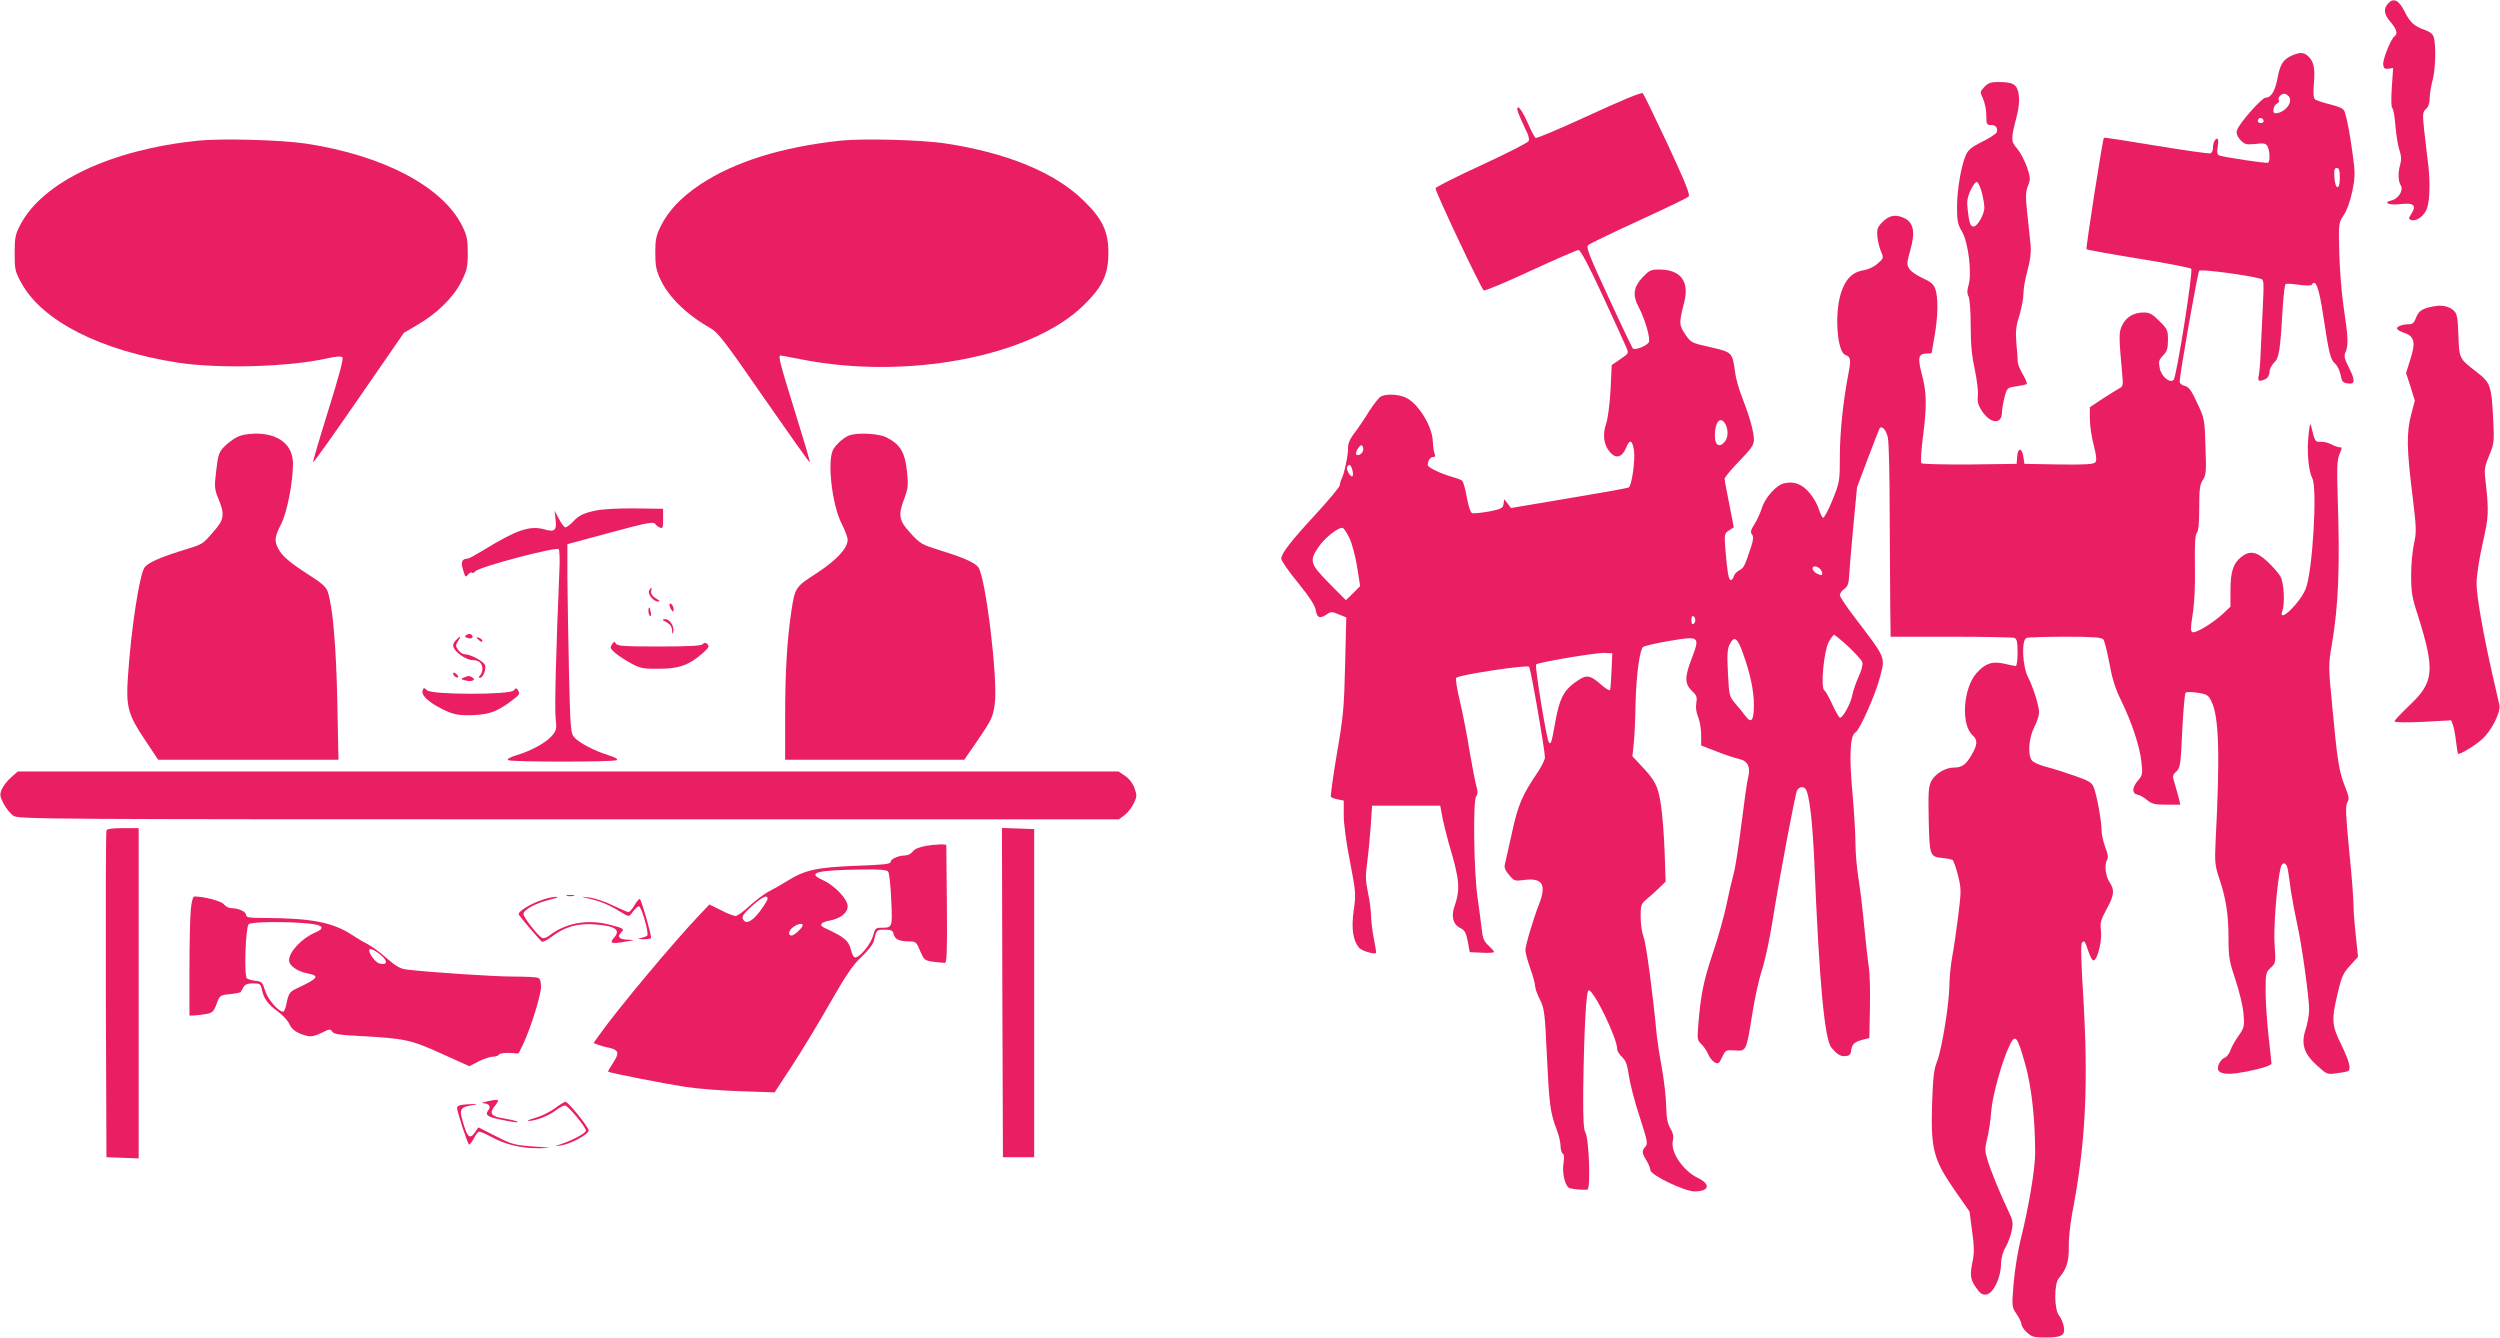
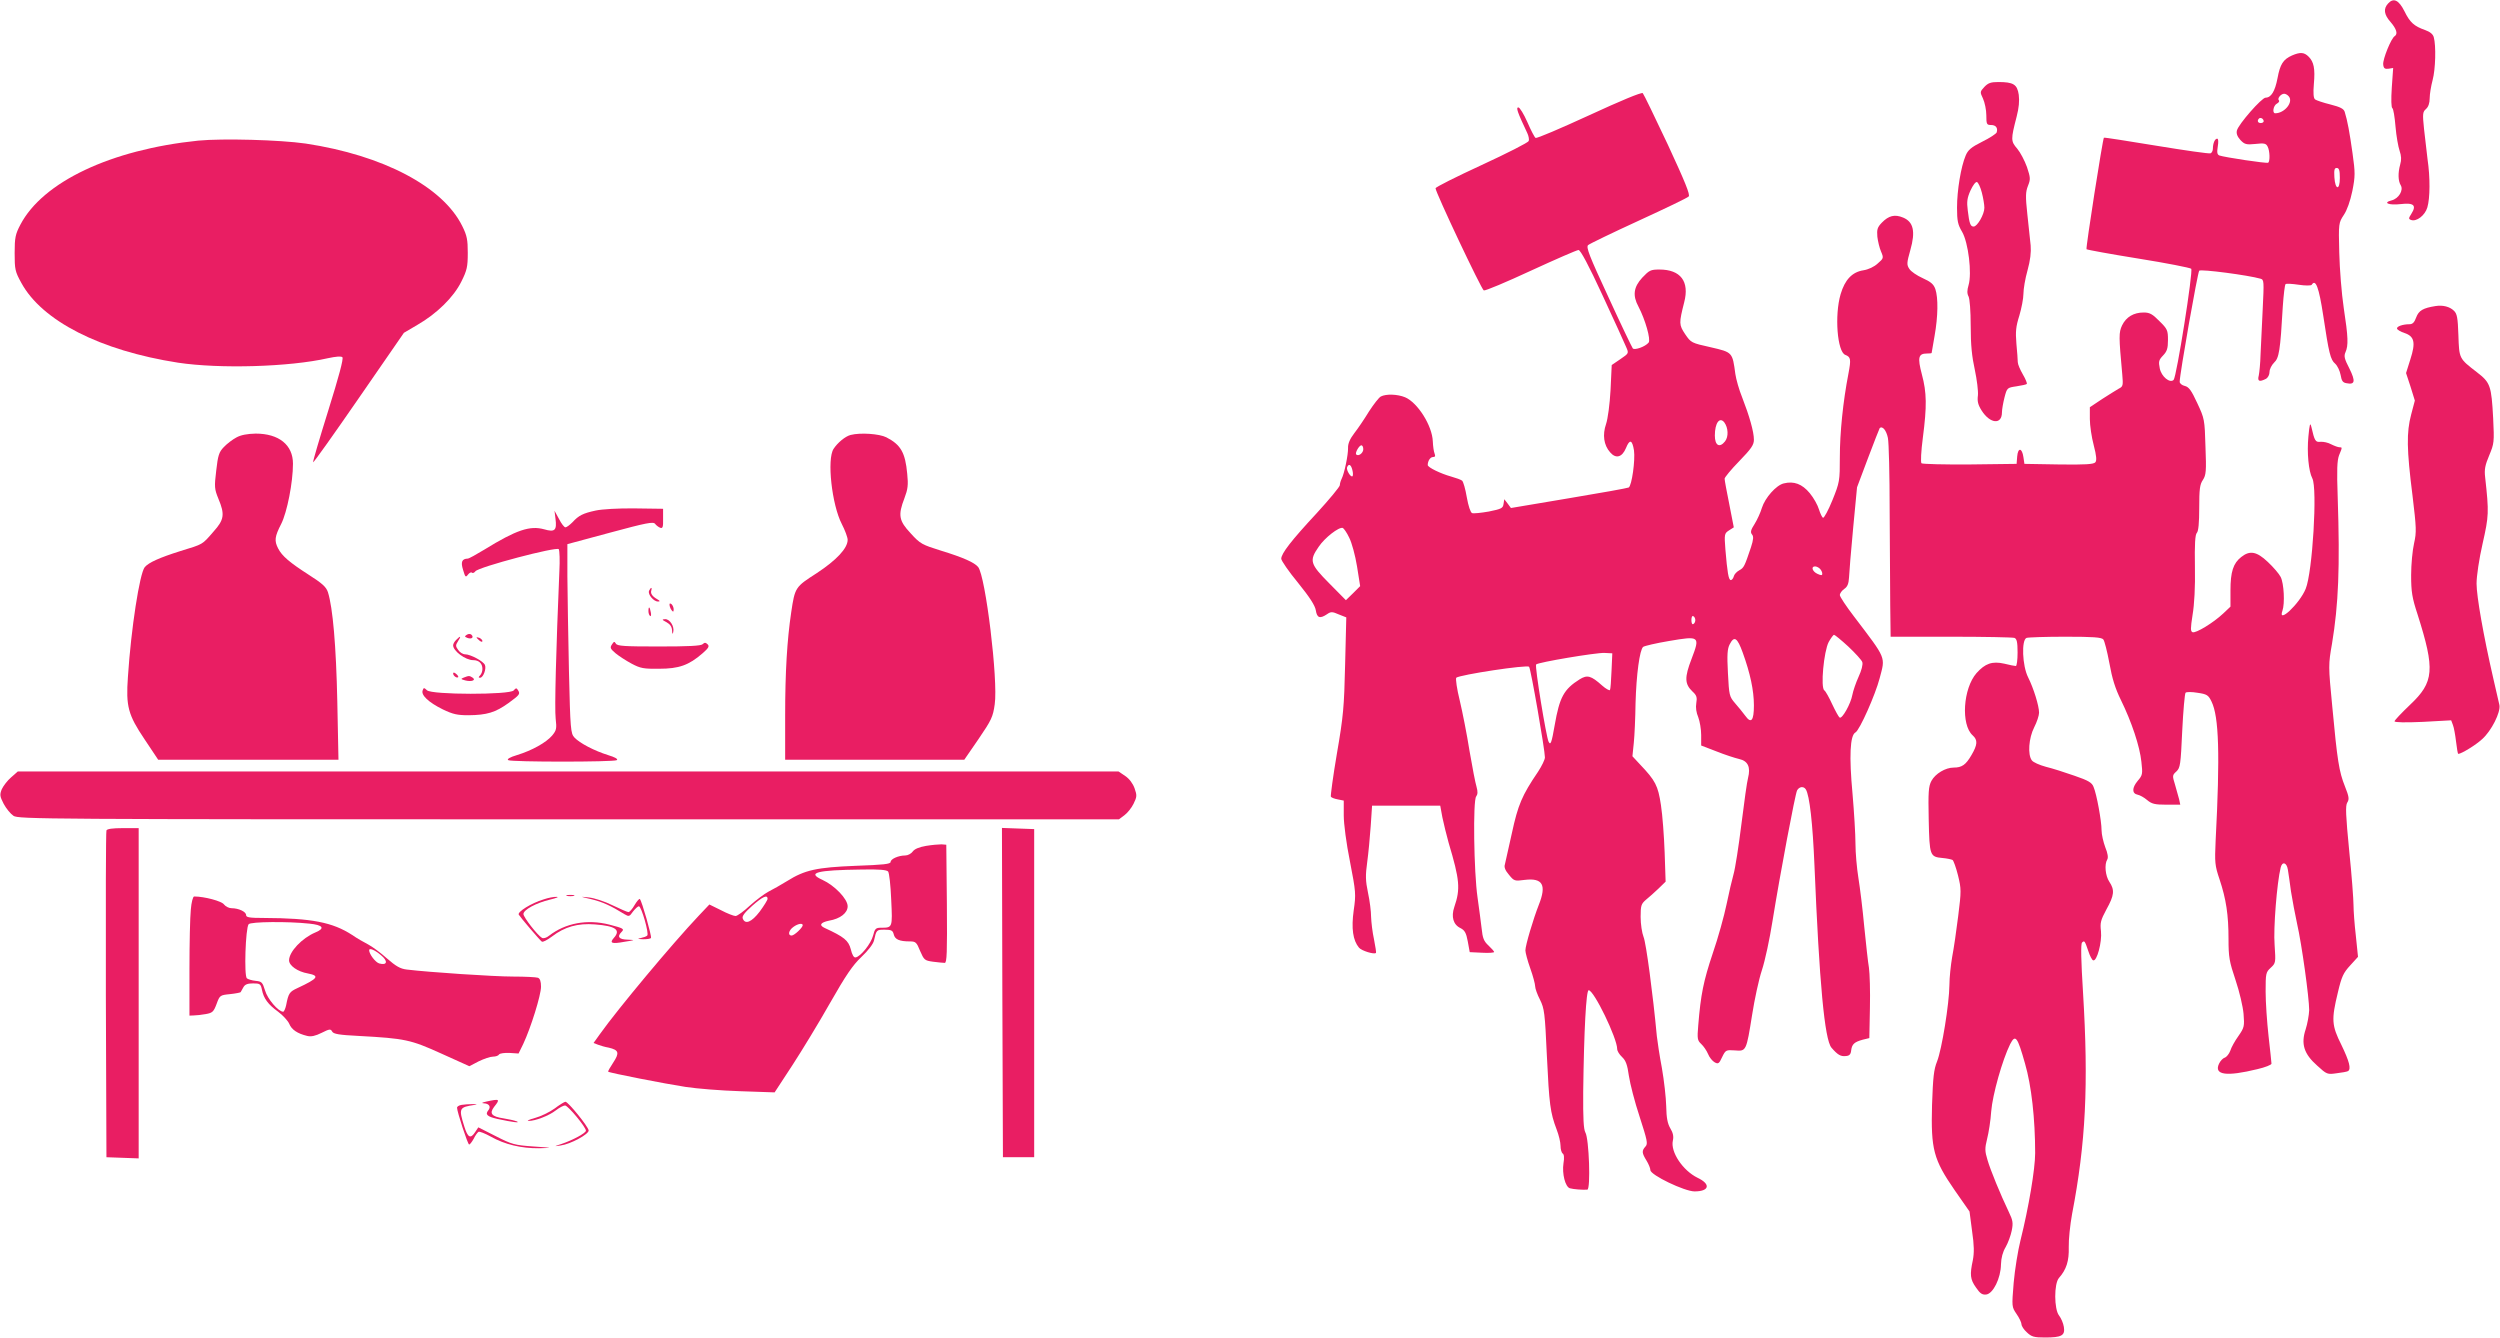
<svg xmlns="http://www.w3.org/2000/svg" version="1.0" width="1280pt" height="685pt" viewBox="0 0 1280 685" preserveAspectRatio="xMidYMid meet">
  <g transform="translate(0,685) scale(0.1,-0.1)" fill="#e91e63" stroke="none">
    <path d="M12227 6832 c-25 -27 -21 -57 13 -95 30 -35 38 -61 21 -72 -18 -10 -62 -119 -59 -145 2 -20 8 -24 27 -22 l24 4 -7 -100 c-4 -61 -3 -103 3 -106 5 -3 12 -45 16 -94 4 -48 14 -104 21 -124 9 -26 10 -47 3 -70 -12 -44 -11 -84 3 -107 15 -25 -11 -68 -47 -77 -48 -12 -14 -26 46 -19 68 8 83 -6 55 -50 -14 -22 -15 -26 -2 -31 28 -11 72 23 84 64 14 48 15 152 1 247 -5 39 -13 108 -18 155 -8 77 -7 87 10 102 12 10 19 30 19 55 0 21 7 63 15 93 15 56 18 176 6 219 -4 16 -19 28 -44 37 -57 20 -78 39 -106 96 -29 58 -56 71 -84 40z" />
    <path d="M11735 6566 c-45 -20 -61 -45 -74 -116 -13 -68 -33 -100 -61 -100 -20 0 -139 -136 -147 -168 -4 -16 2 -31 18 -49 21 -22 30 -25 77 -20 44 5 54 3 62 -13 12 -22 13 -77 3 -83 -8 -5 -225 28 -250 37 -11 5 -13 15 -8 46 4 24 3 40 -3 40 -12 0 -22 -24 -22 -51 0 -11 -6 -22 -12 -24 -7 -3 -132 15 -278 39 -146 24 -266 43 -268 41 -6 -5 -94 -567 -89 -571 3 -3 123 -25 266 -48 144 -23 265 -47 270 -52 11 -11 -75 -554 -90 -569 -19 -19 -63 17 -71 59 -7 35 -5 43 17 66 20 21 25 36 25 79 0 50 -3 57 -44 97 -35 36 -50 44 -80 44 -52 0 -90 -23 -111 -66 -17 -37 -17 -55 1 -251 5 -57 4 -62 -18 -73 -12 -7 -51 -31 -85 -53 l-63 -42 0 -60 c0 -33 9 -94 20 -135 14 -54 16 -78 8 -87 -8 -10 -51 -13 -187 -11 l-176 3 -5 34 c-7 49 -28 51 -32 4 l-3 -38 -239 -3 c-132 -1 -244 2 -248 6 -5 5 -2 62 7 131 21 162 20 231 -5 324 -23 87 -18 107 26 107 13 0 24 1 24 3 0 1 7 40 15 87 18 101 19 195 4 240 -9 25 -23 37 -65 56 -29 13 -60 34 -68 47 -14 21 -14 30 5 97 27 95 16 144 -37 166 -43 18 -74 10 -109 -26 -23 -24 -26 -35 -23 -72 3 -24 11 -58 19 -76 14 -33 13 -35 -17 -61 -18 -17 -48 -31 -74 -35 -57 -9 -94 -48 -116 -122 -32 -109 -17 -296 24 -311 28 -11 30 -22 16 -96 -28 -144 -44 -304 -44 -427 0 -123 -1 -129 -38 -221 -21 -52 -43 -92 -48 -90 -5 2 -14 21 -21 43 -6 21 -27 59 -47 83 -39 47 -81 63 -133 50 -39 -9 -96 -74 -112 -125 -7 -24 -24 -61 -37 -82 -20 -31 -23 -43 -14 -54 9 -10 8 -26 -5 -66 -33 -98 -36 -105 -60 -118 -13 -7 -26 -21 -28 -31 -3 -11 -10 -19 -15 -19 -12 0 -18 39 -28 157 -6 78 -5 82 18 97 l25 16 -23 118 c-13 64 -24 123 -24 131 0 7 34 48 75 90 62 64 75 83 75 110 0 40 -23 121 -60 216 -16 39 -31 93 -35 120 -15 112 -14 111 -126 137 -99 22 -101 23 -131 67 -32 48 -32 56 -5 163 28 107 -18 168 -127 168 -45 0 -52 -4 -88 -42 -44 -48 -50 -91 -19 -148 35 -67 64 -169 52 -184 -17 -21 -71 -40 -81 -30 -4 5 -61 123 -125 263 -98 211 -115 255 -104 266 8 7 124 63 259 125 135 62 250 117 256 124 9 8 -19 76 -107 266 -66 140 -123 258 -128 263 -6 6 -116 -40 -274 -113 -146 -67 -269 -120 -275 -116 -5 3 -24 39 -42 81 -18 41 -39 75 -46 75 -13 0 -6 -22 46 -132 7 -15 10 -33 7 -40 -3 -8 -111 -63 -241 -123 -130 -60 -236 -113 -236 -119 0 -21 235 -518 247 -523 7 -3 116 43 241 101 126 58 236 106 244 106 10 0 52 -78 123 -232 59 -128 114 -247 121 -265 14 -32 14 -32 -30 -62 l-44 -30 -6 -128 c-4 -73 -14 -148 -23 -174 -19 -55 -12 -108 21 -145 29 -34 61 -26 81 22 19 47 32 43 41 -12 7 -50 -11 -180 -27 -190 -5 -3 -143 -28 -306 -55 l-297 -50 -17 23 -17 22 -4 -25 c-3 -21 -11 -25 -75 -38 -40 -7 -78 -11 -86 -8 -8 3 -19 36 -27 81 -7 42 -18 80 -24 85 -6 5 -31 14 -56 21 -54 15 -120 47 -120 59 0 21 13 41 27 41 11 0 13 5 8 18 -4 9 -8 37 -9 62 -3 81 -78 199 -142 226 -39 16 -97 18 -124 4 -10 -5 -37 -40 -61 -77 -23 -38 -57 -88 -75 -111 -23 -30 -33 -54 -32 -76 1 -34 -19 -131 -33 -158 -5 -10 -9 -24 -9 -32 0 -8 -53 -72 -118 -143 -131 -141 -182 -207 -182 -234 0 -9 38 -65 86 -123 59 -73 87 -116 91 -141 6 -39 21 -44 57 -20 20 14 27 14 61 -1 l38 -15 -6 -242 c-5 -217 -9 -264 -42 -455 -20 -117 -33 -216 -31 -221 3 -5 19 -11 36 -14 l30 -6 0 -76 c0 -43 13 -143 32 -237 30 -155 31 -166 19 -249 -13 -93 -4 -154 27 -191 13 -16 78 -36 87 -27 2 2 -3 33 -10 69 -8 36 -14 88 -15 115 0 28 -7 84 -16 125 -13 62 -13 89 -4 155 6 44 14 127 18 185 l7 105 174 0 175 0 11 -60 c7 -33 21 -91 32 -130 57 -191 61 -236 29 -329 -17 -50 -5 -91 32 -108 21 -11 29 -24 37 -68 l10 -55 63 -3 c34 -2 62 0 62 4 0 3 -13 18 -29 33 -24 22 -30 38 -35 87 -4 32 -13 104 -21 159 -19 131 -24 497 -7 517 8 11 9 24 2 49 -6 19 -22 102 -36 184 -13 83 -36 199 -50 258 -15 60 -22 112 -18 117 17 15 364 68 373 56 9 -11 81 -426 81 -464 0 -11 -16 -44 -35 -73 -83 -122 -103 -171 -134 -314 -17 -77 -33 -149 -36 -161 -5 -14 2 -31 21 -53 26 -32 29 -33 81 -26 92 11 112 -26 72 -127 -28 -71 -69 -208 -69 -234 0 -11 11 -53 25 -92 14 -39 25 -81 25 -92 0 -11 11 -42 25 -69 22 -45 25 -65 35 -287 12 -249 17 -290 50 -377 11 -28 20 -66 20 -84 0 -17 5 -35 11 -39 7 -4 9 -22 4 -50 -8 -53 9 -121 33 -128 17 -5 67 -9 89 -7 18 1 9 262 -10 293 -9 17 -12 70 -11 208 4 314 15 520 28 520 27 0 146 -246 146 -301 0 -10 11 -28 25 -41 19 -18 27 -39 35 -97 6 -40 30 -134 55 -209 39 -121 43 -138 30 -152 -20 -22 -19 -33 5 -72 11 -18 20 -40 20 -49 0 -25 175 -109 226 -109 76 0 85 37 15 70 -75 37 -139 132 -126 190 5 21 1 40 -13 63 -14 24 -20 53 -21 113 -1 44 -11 132 -22 195 -12 63 -23 137 -26 164 -20 214 -55 478 -68 508 -8 20 -15 66 -15 102 0 59 3 67 27 88 15 12 44 38 64 57 l37 36 -5 149 c-3 83 -11 192 -19 243 -15 100 -28 125 -107 208 l-39 42 7 68 c4 38 8 130 9 204 4 146 21 273 39 288 7 5 66 19 132 30 158 27 160 25 116 -91 -37 -96 -36 -129 5 -168 21 -19 24 -30 19 -59 -4 -22 0 -49 10 -72 8 -21 15 -62 15 -91 l0 -54 78 -30 c42 -17 95 -34 116 -39 46 -10 60 -42 46 -97 -5 -17 -20 -124 -34 -237 -14 -113 -32 -228 -40 -255 -8 -28 -24 -97 -36 -155 -12 -58 -43 -171 -71 -252 -47 -141 -61 -208 -74 -368 -6 -69 -4 -77 15 -95 12 -11 28 -34 35 -51 7 -18 23 -37 34 -43 18 -10 23 -7 38 26 18 37 20 38 65 35 59 -5 59 -5 89 183 12 77 34 180 50 228 16 48 40 161 54 250 40 248 116 650 126 670 11 20 34 23 45 5 19 -31 35 -173 44 -388 25 -605 52 -892 87 -934 31 -36 47 -46 73 -43 19 1 26 9 28 29 4 32 16 43 60 55 l33 8 3 155 c2 85 -1 178 -5 205 -5 28 -15 122 -24 210 -8 88 -22 201 -30 250 -8 50 -15 128 -15 175 0 47 -7 162 -15 255 -18 194 -13 300 15 315 21 11 102 193 124 278 29 111 37 94 -131 315 -40 52 -73 102 -73 110 0 9 10 23 23 32 16 11 22 26 24 58 1 23 10 137 21 252 l20 210 56 149 c31 82 58 151 60 154 14 13 34 -11 42 -50 5 -23 9 -191 9 -373 1 -181 2 -401 3 -487 l2 -158 309 0 c170 0 316 -3 325 -6 12 -5 16 -21 16 -75 0 -38 -4 -69 -9 -69 -5 0 -32 5 -59 12 -62 14 -98 1 -142 -48 -69 -79 -81 -264 -20 -319 27 -24 25 -48 -6 -101 -29 -50 -49 -64 -91 -64 -42 0 -94 -31 -114 -68 -15 -28 -17 -57 -14 -199 4 -185 6 -190 71 -196 23 -2 45 -7 51 -10 5 -3 18 -39 28 -79 17 -69 17 -80 1 -208 -9 -74 -23 -169 -31 -210 -7 -41 -14 -106 -14 -143 -1 -97 -39 -330 -63 -391 -17 -42 -21 -81 -26 -224 -6 -227 7 -278 116 -436 l76 -109 13 -100 c11 -74 11 -112 4 -149 -16 -74 -14 -98 16 -140 21 -31 32 -38 52 -36 36 4 75 84 76 154 1 34 9 64 24 89 12 21 26 59 31 84 8 39 6 53 -15 96 -43 90 -94 214 -109 266 -14 46 -14 59 -2 108 8 31 18 94 21 141 7 86 57 263 97 344 27 52 37 39 76 -99 33 -113 52 -283 52 -459 0 -81 -33 -278 -75 -446 -13 -52 -29 -150 -35 -218 -10 -123 -10 -123 15 -160 14 -20 25 -44 25 -52 0 -9 12 -28 28 -42 23 -22 36 -26 92 -26 86 0 104 10 97 54 -3 19 -14 45 -25 59 -25 32 -26 163 0 192 38 43 52 87 50 157 -1 39 7 115 17 170 70 364 85 660 56 1136 -10 159 -12 247 -5 254 12 12 14 10 32 -43 8 -25 19 -46 25 -48 19 -7 46 94 40 149 -5 43 -2 56 28 112 40 72 43 99 15 141 -21 31 -26 90 -11 114 6 9 3 32 -10 63 -10 27 -19 66 -19 87 0 47 -25 185 -41 222 -8 22 -27 33 -97 57 -48 17 -114 38 -147 46 -33 9 -65 23 -72 33 -22 29 -16 114 12 169 14 27 25 61 25 75 0 35 -28 125 -56 181 -30 59 -35 192 -8 202 9 3 98 6 199 6 142 0 185 -3 194 -14 6 -7 20 -62 31 -121 14 -79 30 -130 59 -189 55 -112 97 -238 105 -317 7 -62 6 -68 -19 -97 -30 -36 -30 -65 0 -71 11 -2 33 -14 48 -27 24 -20 39 -24 99 -24 l71 0 -6 28 c-4 15 -13 48 -21 75 -14 45 -14 48 7 67 20 19 22 34 30 208 5 103 13 191 17 195 4 5 32 5 61 0 49 -7 56 -12 72 -45 38 -77 44 -271 21 -713 -5 -111 -4 -126 20 -197 34 -102 46 -182 46 -306 0 -92 4 -115 36 -210 20 -59 38 -137 41 -173 5 -63 4 -70 -26 -113 -18 -25 -37 -59 -42 -76 -6 -16 -19 -32 -28 -35 -10 -3 -23 -17 -30 -32 -26 -57 38 -66 197 -27 39 9 72 22 72 28 0 6 -7 70 -15 141 -8 72 -15 174 -15 228 0 93 1 99 26 122 26 24 26 26 20 117 -7 84 12 319 31 396 8 33 31 27 37 -11 3 -17 10 -68 16 -112 7 -44 21 -118 31 -164 24 -105 62 -380 62 -443 -1 -26 -9 -70 -18 -98 -25 -75 -9 -126 59 -186 49 -45 52 -46 100 -39 27 3 53 8 58 11 17 11 6 51 -34 134 -50 100 -52 129 -18 269 19 81 28 100 63 138 l40 44 -11 107 c-7 59 -12 130 -12 157 0 28 -9 153 -22 278 -18 185 -20 232 -10 248 11 17 9 30 -12 83 -30 75 -39 131 -65 411 -20 206 -20 212 -1 320 33 200 41 388 29 750 -5 140 -3 187 7 214 17 41 17 41 2 41 -7 0 -26 7 -42 15 -16 9 -40 14 -54 13 -27 -3 -31 3 -48 77 -6 24 -9 14 -15 -50 -8 -82 1 -178 20 -214 27 -50 1 -482 -34 -566 -31 -76 -145 -183 -119 -112 13 36 8 140 -9 173 -8 16 -38 51 -66 77 -57 54 -92 60 -136 25 -41 -32 -55 -76 -55 -171 l0 -83 -37 -35 c-51 -48 -140 -102 -157 -96 -11 5 -11 18 0 89 9 53 14 142 12 245 -2 117 1 166 10 175 8 8 12 51 12 127 0 96 3 121 19 144 16 25 18 44 13 170 -4 139 -5 144 -42 223 -30 65 -43 83 -64 88 -14 3 -26 13 -26 21 0 40 92 561 100 569 9 9 252 -23 314 -41 18 -5 18 -13 11 -157 -4 -83 -9 -187 -11 -231 -1 -44 -6 -92 -9 -107 -8 -30 2 -35 36 -18 11 6 19 21 19 36 0 14 11 35 23 47 26 24 32 61 45 289 4 58 10 109 14 113 3 4 34 2 68 -3 33 -5 63 -5 66 0 20 32 37 -13 59 -158 29 -193 37 -226 61 -246 12 -11 24 -37 28 -58 5 -30 11 -39 30 -42 44 -9 47 10 15 75 -26 50 -29 64 -20 84 15 34 14 76 -9 226 -11 73 -21 200 -23 284 -4 150 -3 152 23 192 17 25 33 71 44 123 15 76 15 93 1 193 -15 107 -26 167 -40 212 -5 16 -22 25 -73 38 -37 9 -72 21 -79 26 -8 7 -10 31 -6 79 7 79 0 113 -27 140 -23 23 -43 24 -85 6z m-16 -210 c24 -29 -22 -86 -70 -86 -16 0 -10 39 8 49 10 5 15 13 11 17 -10 9 10 34 27 34 7 0 18 -6 24 -14z m-129 -127 c0 -5 -7 -9 -15 -9 -15 0 -20 12 -9 23 8 8 24 -1 24 -14z m390 -290 c0 -66 -24 -62 -28 4 -2 37 0 47 12 47 12 0 16 -12 16 -51z m-3152 -1251 c21 -28 23 -74 4 -98 -28 -35 -52 -21 -52 30 0 64 24 97 48 68z m-1848 -138 c0 -20 -25 -38 -36 -27 -8 7 15 47 26 47 6 0 10 -9 10 -20z m-56 -106 c4 -15 4 -29 1 -32 -8 -9 -33 31 -28 45 8 21 20 15 27 -13z m-16 -347 c13 -25 31 -91 40 -147 l16 -101 -36 -36 -37 -36 -85 86 c-99 100 -104 116 -54 188 31 46 103 102 123 96 5 -2 21 -24 33 -50z m2410 -159 c7 -7 12 -18 12 -25 0 -10 -5 -10 -25 -1 -26 12 -34 38 -12 38 7 0 18 -5 25 -12z m-638 -263 c0 -8 -4 -17 -10 -20 -6 -4 -10 5 -10 20 0 15 4 24 10 20 6 -3 10 -12 10 -20z m783 -135 c36 -34 69 -70 72 -80 4 -12 -4 -43 -19 -75 -14 -31 -28 -72 -32 -93 -8 -45 -52 -124 -65 -116 -5 3 -22 34 -38 68 -16 35 -34 67 -40 71 -21 12 -3 201 22 248 11 20 24 37 27 37 4 0 37 -27 73 -60z m-540 -32 c38 -105 57 -193 57 -270 0 -78 -14 -95 -44 -53 -12 16 -35 45 -52 64 -30 35 -31 40 -37 155 -5 94 -3 124 9 147 23 45 39 35 67 -43z m-672 -93 c-2 -49 -5 -94 -8 -98 -2 -4 -21 6 -40 23 -57 51 -76 56 -115 32 -81 -51 -103 -91 -128 -235 -16 -92 -21 -104 -31 -85 -12 22 -72 388 -64 396 10 11 307 61 350 59 l40 -2 -4 -90z" />
    <path d="M10160 6405 c-23 -25 -23 -26 -7 -60 9 -20 17 -58 17 -85 0 -46 2 -50 24 -50 25 0 36 -15 29 -38 -3 -7 -36 -29 -75 -48 -56 -28 -72 -42 -84 -71 -24 -57 -44 -177 -44 -266 0 -68 4 -87 26 -124 32 -55 51 -213 33 -273 -8 -27 -8 -43 0 -58 6 -12 11 -74 11 -151 0 -97 6 -156 21 -224 11 -52 18 -109 16 -131 -4 -30 0 -48 19 -78 43 -68 104 -74 104 -9 0 14 6 48 13 76 13 50 14 50 61 57 26 4 50 9 53 12 3 3 -6 25 -20 49 -14 24 -26 52 -26 63 0 10 -3 53 -7 94 -5 62 -3 87 15 144 11 37 21 88 21 112 0 24 9 78 21 120 14 51 19 92 16 127 -3 29 -11 101 -17 160 -10 92 -9 114 3 145 14 35 13 42 -5 97 -12 33 -34 75 -50 94 -33 38 -33 47 -3 163 12 46 15 81 11 113 -8 53 -27 65 -105 65 -38 0 -52 -5 -71 -25z m-13 -541 c7 -27 13 -62 13 -78 0 -33 -36 -96 -55 -96 -16 0 -22 14 -30 82 -6 45 -3 65 14 103 12 26 26 45 33 43 7 -3 18 -27 25 -54z" />
    <path d="M1015 6130 c-447 -46 -796 -211 -911 -431 -25 -48 -29 -65 -29 -144 0 -84 2 -95 34 -153 106 -195 404 -347 803 -409 213 -32 569 -22 767 23 42 9 68 11 74 5 7 -7 -19 -102 -72 -272 -45 -144 -80 -263 -78 -266 3 -2 108 146 235 330 l230 333 68 40 c101 58 187 143 226 222 29 58 33 76 33 147 0 67 -4 89 -28 137 -99 202 -405 363 -802 423 -132 19 -425 27 -550 15z" />
-     <path d="M4305 6130 c-301 -32 -544 -108 -719 -224 -99 -66 -164 -135 -203 -214 -24 -48 -28 -70 -28 -137 0 -66 5 -90 27 -137 42 -90 137 -182 257 -249 37 -21 75 -70 273 -357 127 -183 232 -331 234 -329 3 2 -32 119 -76 260 -76 244 -87 287 -74 287 3 0 49 -9 102 -19 543 -109 1181 13 1449 275 98 95 128 159 128 269 0 110 -30 174 -128 269 -145 142 -389 243 -703 291 -118 19 -427 27 -539 15z" />
    <path d="M12470 5283 c-64 -10 -86 -23 -99 -58 -9 -25 -18 -35 -34 -35 -36 0 -68 -12 -64 -23 2 -6 19 -16 38 -22 51 -17 58 -49 30 -135 l-22 -70 23 -70 22 -71 -19 -72 c-24 -91 -23 -177 7 -414 20 -167 21 -187 8 -245 -8 -35 -15 -108 -15 -163 0 -85 5 -116 33 -201 90 -284 85 -346 -39 -463 -43 -41 -79 -79 -79 -84 0 -6 56 -7 145 -3 l145 8 9 -24 c5 -12 12 -51 16 -85 4 -35 9 -63 11 -63 16 0 91 46 123 76 47 42 95 137 88 174 -3 14 -17 75 -31 135 -51 222 -86 422 -86 487 0 39 13 126 31 205 32 142 33 158 13 339 -5 41 0 63 21 113 25 60 26 68 20 189 -9 167 -14 183 -83 236 -92 71 -91 69 -95 190 -3 90 -7 110 -23 125 -21 21 -57 30 -94 24z" />
    <path d="M1210 4610 c-19 -10 -48 -32 -64 -49 -25 -26 -30 -42 -39 -121 -10 -83 -9 -94 11 -143 34 -81 30 -108 -25 -169 -59 -68 -51 -63 -168 -99 -108 -34 -164 -59 -184 -83 -26 -32 -70 -315 -86 -561 -11 -152 1 -195 85 -320 l70 -105 462 0 461 0 -6 298 c-6 285 -23 481 -48 560 -9 27 -29 45 -98 89 -98 63 -137 96 -157 135 -20 39 -18 60 16 126 30 60 60 212 60 308 0 96 -72 154 -191 154 -43 -1 -76 -7 -99 -20z" />
    <path d="M4355 4623 c-27 -7 -66 -39 -87 -71 -35 -53 -9 -286 42 -385 16 -31 30 -68 30 -81 0 -43 -57 -104 -159 -171 -109 -70 -111 -72 -130 -200 -21 -141 -31 -305 -31 -527 l0 -228 458 0 459 0 73 106 c66 97 74 113 83 178 18 123 -47 657 -85 703 -19 23 -77 49 -188 83 -99 31 -108 35 -157 89 -61 65 -66 93 -32 181 17 45 20 67 14 124 -10 109 -33 149 -107 187 -36 18 -132 25 -183 12z" />
    <path d="M3050 4236 c-65 -14 -87 -25 -119 -60 -14 -14 -30 -26 -36 -26 -6 0 -21 19 -33 43 l-23 42 5 -40 c8 -61 -3 -71 -58 -55 -73 20 -142 -3 -306 -104 -41 -25 -79 -46 -85 -46 -30 -1 -37 -17 -24 -58 11 -37 13 -40 25 -24 7 9 16 14 20 10 4 -4 12 -1 18 7 16 22 418 128 427 113 4 -7 6 -57 3 -112 -17 -404 -25 -706 -19 -755 6 -52 4 -60 -18 -87 -31 -36 -102 -76 -180 -100 -37 -11 -53 -21 -45 -26 17 -10 539 -10 556 0 8 5 -8 15 -45 26 -70 22 -145 61 -172 90 -19 21 -21 39 -28 341 -4 176 -7 394 -8 484 l0 165 219 59 c185 50 221 57 230 45 6 -8 18 -17 26 -20 13 -5 16 3 15 46 l0 51 -145 2 c-85 1 -168 -4 -200 -11z" />
    <path d="M3323 3825 c-7 -19 24 -55 46 -55 12 1 11 3 -4 12 -26 15 -36 30 -30 46 2 6 2 12 -1 12 -2 0 -7 -7 -11 -15z" />
    <path d="M3433 3735 c7 -13 14 -20 15 -14 5 14 -6 39 -17 39 -5 0 -4 -11 2 -25z" />
    <path d="M3320 3721 c0 -11 4 -22 9 -25 4 -3 6 6 3 19 -5 30 -12 33 -12 6z" />
    <path d="M3413 3664 c18 -10 27 -23 28 -42 1 -19 3 -22 6 -8 7 28 -17 66 -41 66 -18 -1 -18 -3 7 -16z" />
    <path d="M2390 3600 c-12 -8 -12 -10 3 -16 21 -8 35 2 21 16 -5 5 -15 6 -24 0z" />
    <path d="M2336 3574 c-9 -8 -16 -21 -16 -28 0 -29 63 -76 103 -76 29 0 47 -17 47 -45 0 -12 -5 -26 -12 -33 -9 -9 -9 -12 0 -12 16 0 33 45 25 65 -7 19 -74 55 -102 55 -11 0 -27 10 -35 22 -14 20 -14 24 -1 45 18 27 13 30 -9 7z" />
    <path d="M2440 3586 c0 -2 7 -9 15 -16 9 -7 15 -8 15 -2 0 5 -7 12 -15 16 -8 3 -15 4 -15 2z" />
    <path d="M3133 3550 c-11 -16 -8 -22 19 -45 17 -14 54 -38 82 -53 45 -24 62 -27 141 -26 101 0 152 18 222 79 31 27 36 36 26 46 -10 10 -16 10 -25 1 -9 -9 -73 -12 -225 -12 -176 0 -213 2 -220 15 -7 12 -10 11 -20 -5z" />
    <path d="M2320 3402 c0 -12 19 -26 26 -19 2 2 -2 10 -11 17 -9 8 -15 8 -15 2z" />
    <path d="M2375 3381 c-17 -7 -17 -8 8 -15 33 -8 56 2 36 15 -16 10 -18 10 -44 0z" />
    <path d="M2164 3315 c-9 -24 30 -61 103 -97 52 -25 74 -30 132 -30 94 1 137 14 204 62 59 43 62 47 48 68 -6 10 -10 10 -21 -3 -19 -23 -421 -23 -444 1 -15 14 -17 14 -22 -1z" />
    <path d="M57 2870 c-19 -16 -40 -44 -48 -61 -11 -28 -10 -36 10 -75 13 -24 35 -51 50 -61 25 -17 155 -18 2843 -18 l2817 0 28 21 c15 11 37 38 47 59 17 35 18 42 5 79 -9 25 -27 49 -48 63 l-34 23 -2818 0 -2818 0 -34 -30z" />
    <path d="M545 2598 c-3 -7 -4 -386 -3 -843 l3 -830 83 -3 82 -3 0 846 0 845 -80 0 c-55 0 -82 -4 -85 -12z" />
    <path d="M5132 1768 l3 -843 80 0 80 0 0 840 0 840 -83 3 -82 3 2 -843z" />
    <path d="M4741 2519 c-35 -6 -59 -16 -68 -29 -8 -11 -25 -20 -38 -20 -35 0 -75 -18 -75 -33 0 -11 -37 -15 -179 -20 -200 -8 -260 -21 -351 -78 -31 -19 -73 -43 -95 -54 -21 -11 -65 -44 -96 -72 -31 -29 -64 -53 -73 -53 -9 0 -43 13 -75 30 l-59 29 -54 -57 c-137 -145 -415 -478 -506 -606 l-33 -46 23 -9 c13 -5 37 -12 55 -15 51 -12 56 -26 23 -76 -16 -24 -28 -45 -26 -47 5 -6 292 -62 396 -78 58 -9 184 -19 280 -22 l176 -6 91 139 c50 77 137 220 193 319 81 142 115 192 160 235 36 34 61 67 65 85 12 54 13 55 54 55 35 0 42 -4 47 -24 6 -26 29 -36 82 -36 30 0 35 -4 53 -49 20 -46 23 -49 66 -55 25 -3 52 -6 60 -6 11 0 13 51 11 303 l-3 302 -25 2 c-14 0 -49 -3 -79 -8z m-194 -131 c6 -7 13 -72 16 -145 7 -144 7 -143 -53 -143 -26 0 -31 -5 -40 -41 -11 -41 -63 -106 -89 -111 -9 -2 -18 12 -25 42 -12 45 -34 63 -134 109 -30 14 -21 28 22 37 59 10 96 40 96 74 0 37 -66 106 -129 135 -82 37 -30 50 200 53 91 2 129 -2 136 -10z m-617 -140 c0 -6 -18 -35 -40 -65 -42 -55 -75 -68 -87 -36 -5 12 9 30 48 65 53 47 79 59 79 36z m180 -135 c0 -12 -43 -53 -57 -53 -21 0 -15 27 9 44 23 17 48 21 48 9z" />
    <path d="M2903 2263 c9 -2 25 -2 35 0 9 3 1 5 -18 5 -19 0 -27 -2 -17 -5z" />
    <path d="M977 2193 c-4 -38 -7 -175 -7 -305 l0 -238 23 1 c12 0 39 3 61 7 34 6 40 12 55 52 16 44 18 45 68 50 29 3 53 8 55 10 2 3 8 14 14 25 8 15 22 20 50 20 35 0 39 -3 45 -32 9 -46 32 -76 83 -113 24 -18 50 -46 57 -62 12 -30 42 -50 92 -62 20 -5 42 0 74 16 40 20 46 21 54 6 7 -12 35 -17 136 -22 238 -13 265 -19 422 -90 l144 -65 48 25 c27 13 59 24 73 24 14 0 28 5 31 11 4 6 28 9 54 8 l46 -3 24 49 c39 83 91 250 91 293 0 27 -5 42 -16 46 -9 3 -66 6 -127 6 -99 0 -429 22 -545 36 -33 4 -55 17 -101 57 -32 29 -76 61 -97 72 -22 11 -58 32 -81 48 -100 65 -208 86 -450 87 -77 0 -93 3 -93 15 0 17 -38 35 -75 35 -13 0 -30 9 -38 19 -11 17 -100 41 -153 41 -6 0 -14 -29 -17 -67z m607 -72 c70 -7 82 -24 31 -45 -69 -29 -135 -99 -135 -143 0 -27 44 -58 96 -67 62 -12 54 -25 -53 -75 -41 -19 -46 -26 -58 -88 -4 -18 -11 -33 -15 -33 -25 0 -81 66 -93 109 -13 42 -17 46 -48 49 -19 2 -39 8 -45 13 -15 12 -7 257 9 277 10 13 200 15 311 3z m366 -161 c38 -31 33 -54 -8 -43 -19 5 -52 48 -52 68 0 13 28 2 60 -25z" />
    <path d="M2783 2245 c-63 -19 -135 -64 -127 -78 10 -16 107 -130 118 -138 5 -4 28 8 52 26 65 50 133 69 220 62 106 -8 134 -28 97 -69 -24 -27 -11 -32 54 -20 57 9 57 9 16 11 -44 1 -55 15 -31 39 16 16 11 19 -62 38 -114 29 -225 8 -309 -57 -13 -11 -29 -15 -36 -11 -23 13 -95 106 -95 122 0 22 65 57 136 74 33 8 48 14 34 14 -14 1 -44 -5 -67 -13z" />
    <path d="M3028 2246 c57 -14 99 -33 170 -77 22 -13 25 -12 43 14 12 15 25 27 30 27 13 0 53 -140 43 -150 -5 -5 -20 -10 -34 -13 -19 -3 -15 -5 12 -6 20 0 39 2 41 7 5 7 -47 190 -57 199 -3 3 -15 -11 -27 -31 -11 -20 -26 -36 -31 -36 -6 0 -42 16 -82 35 -40 20 -93 37 -121 40 -48 5 -48 5 13 -9z" />
    <path d="M2490 1210 c-22 -5 -27 -8 -13 -9 28 -1 38 -18 23 -36 -17 -21 -6 -32 47 -44 78 -17 121 -22 98 -12 -11 4 -41 11 -67 15 -61 9 -74 25 -48 59 32 40 29 42 -40 27z" />
    <path d="M2839 1174 c-25 -18 -70 -40 -100 -48 -30 -8 -44 -15 -33 -15 33 -1 104 26 140 54 18 14 39 25 47 25 15 0 107 -111 107 -129 0 -12 -66 -48 -125 -68 -40 -13 -40 -13 -5 -8 52 7 145 58 144 77 -2 20 -105 147 -119 147 -5 0 -31 -16 -56 -35z" />
    <path d="M2363 1193 c-13 -2 -23 -9 -23 -14 0 -21 55 -189 62 -189 4 0 14 13 23 29 8 17 19 32 25 36 5 3 33 -8 62 -24 72 -41 158 -61 248 -60 73 2 73 2 -29 9 -97 7 -111 11 -193 53 l-89 45 -16 -24 c-24 -37 -38 -29 -56 29 -29 93 -27 98 53 110 16 3 13 4 -10 4 -19 0 -45 -2 -57 -4z" />
  </g>
</svg>